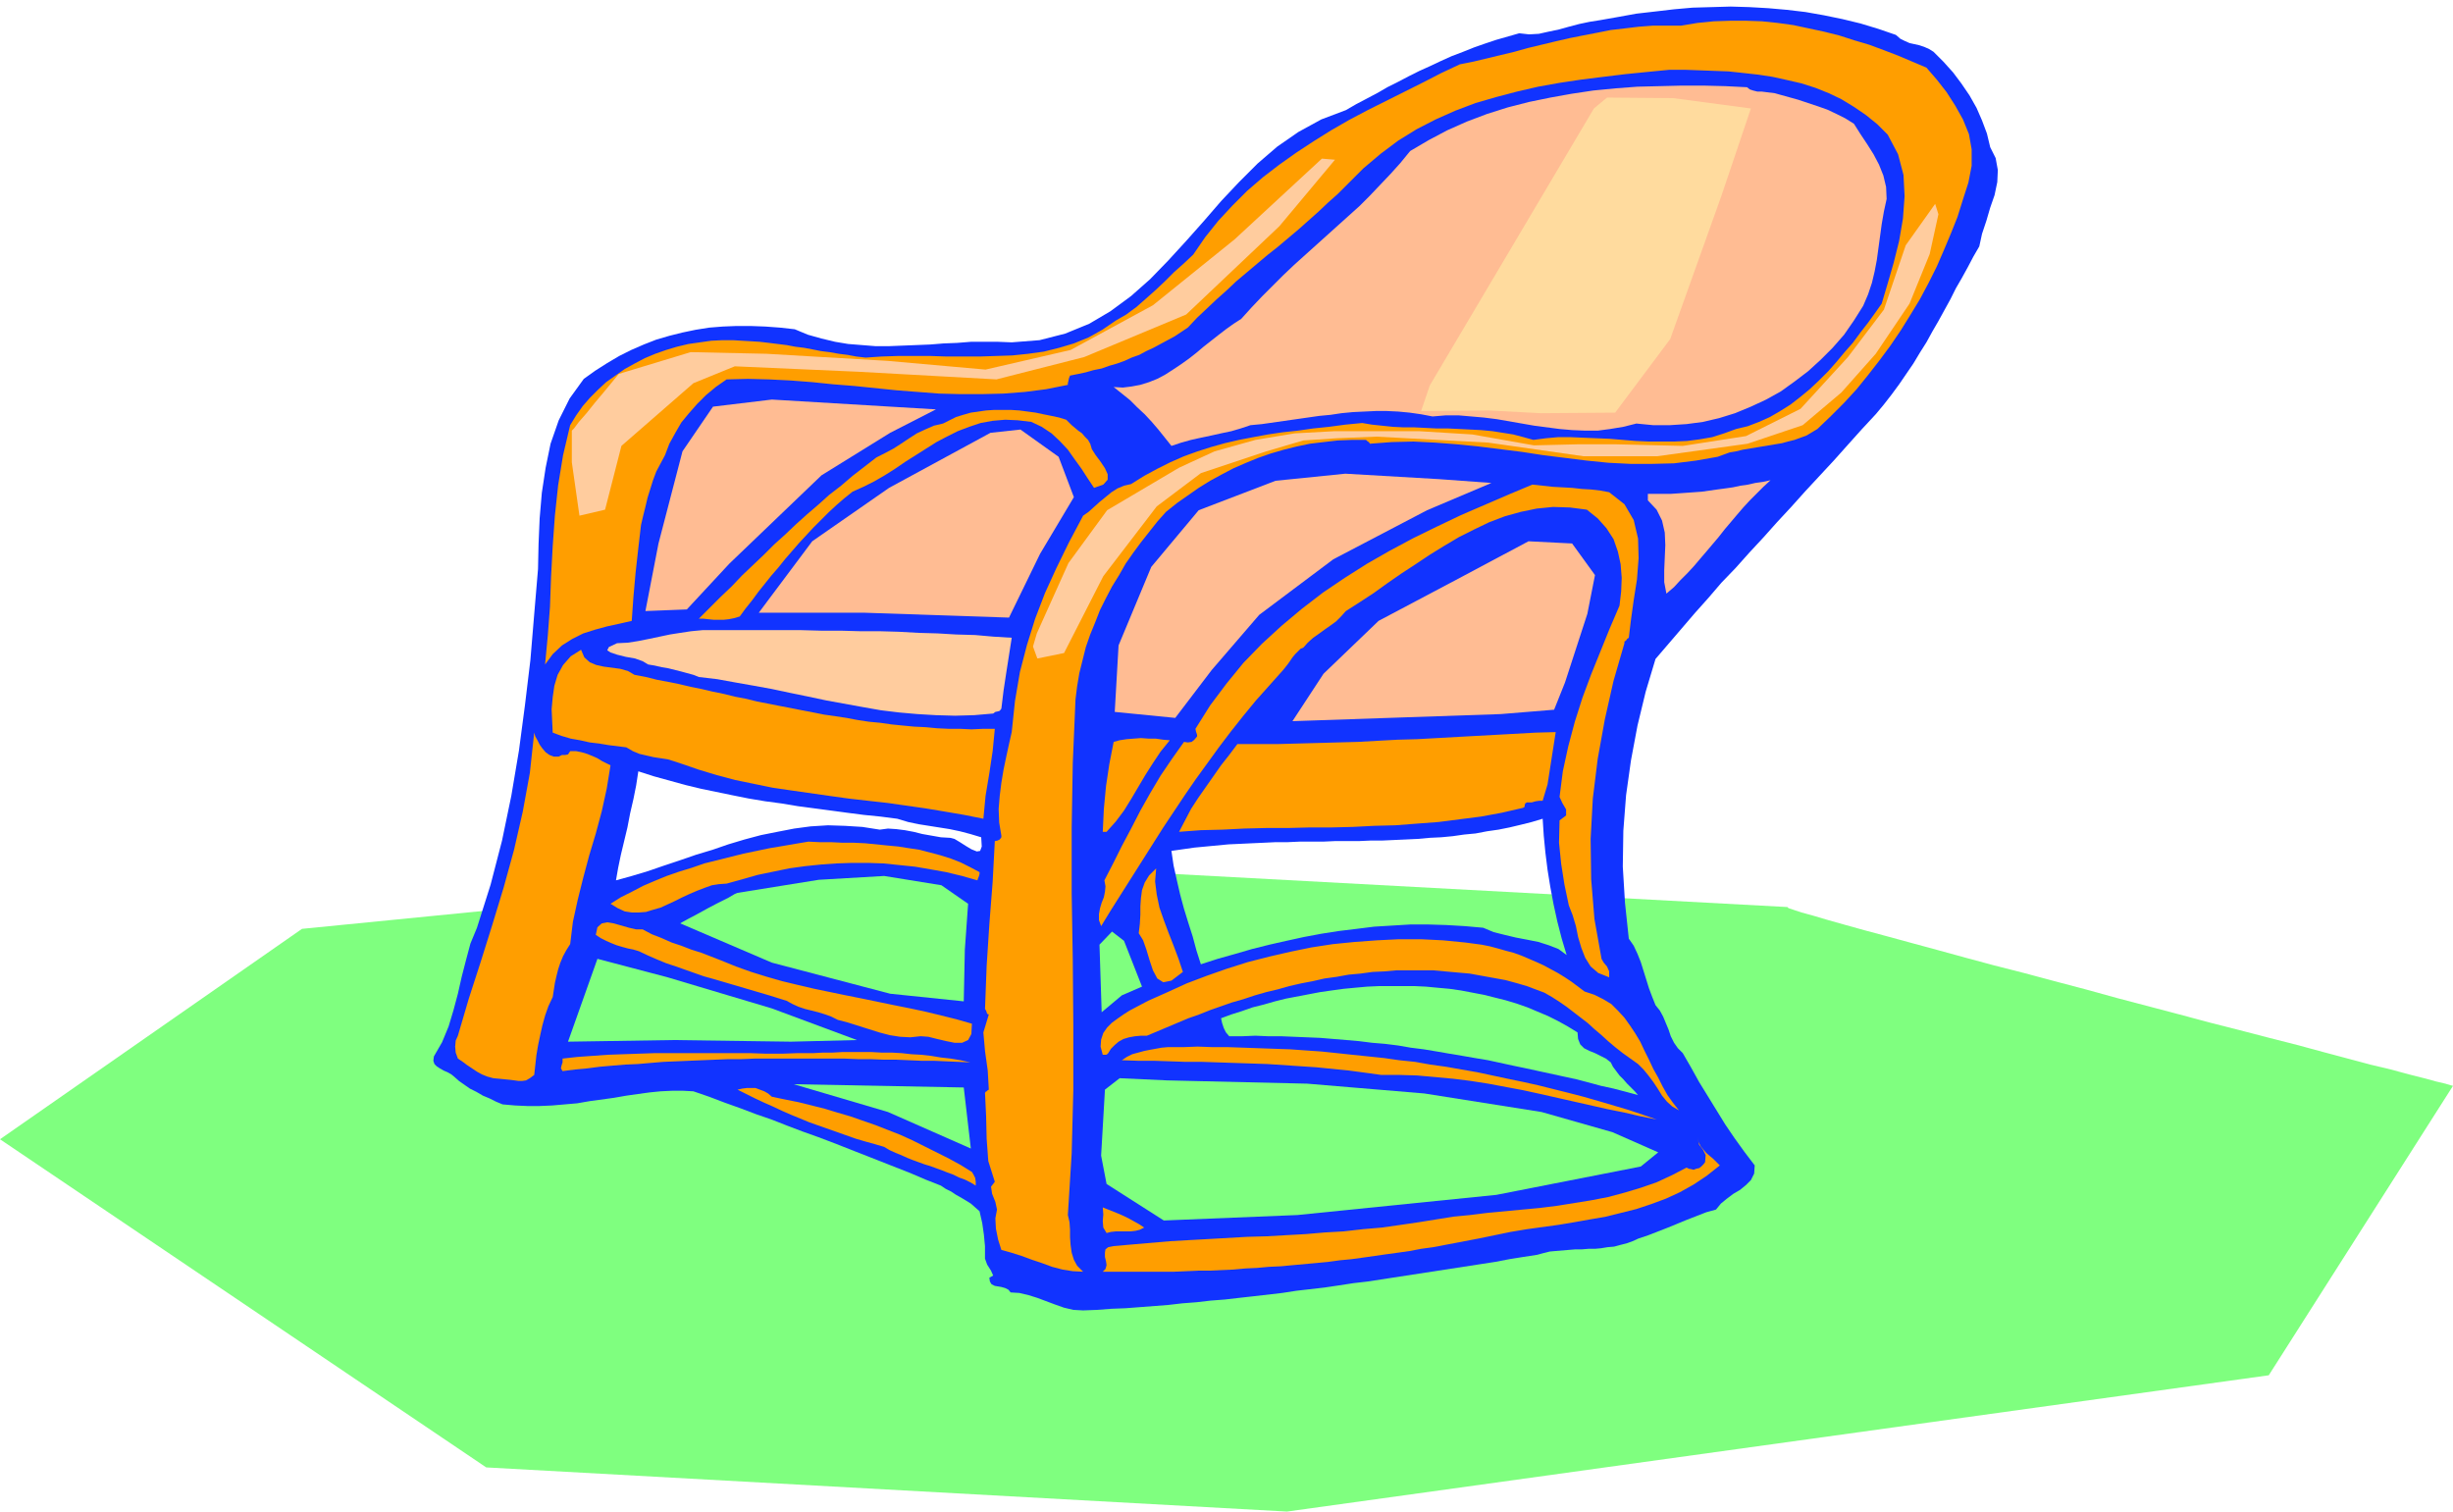
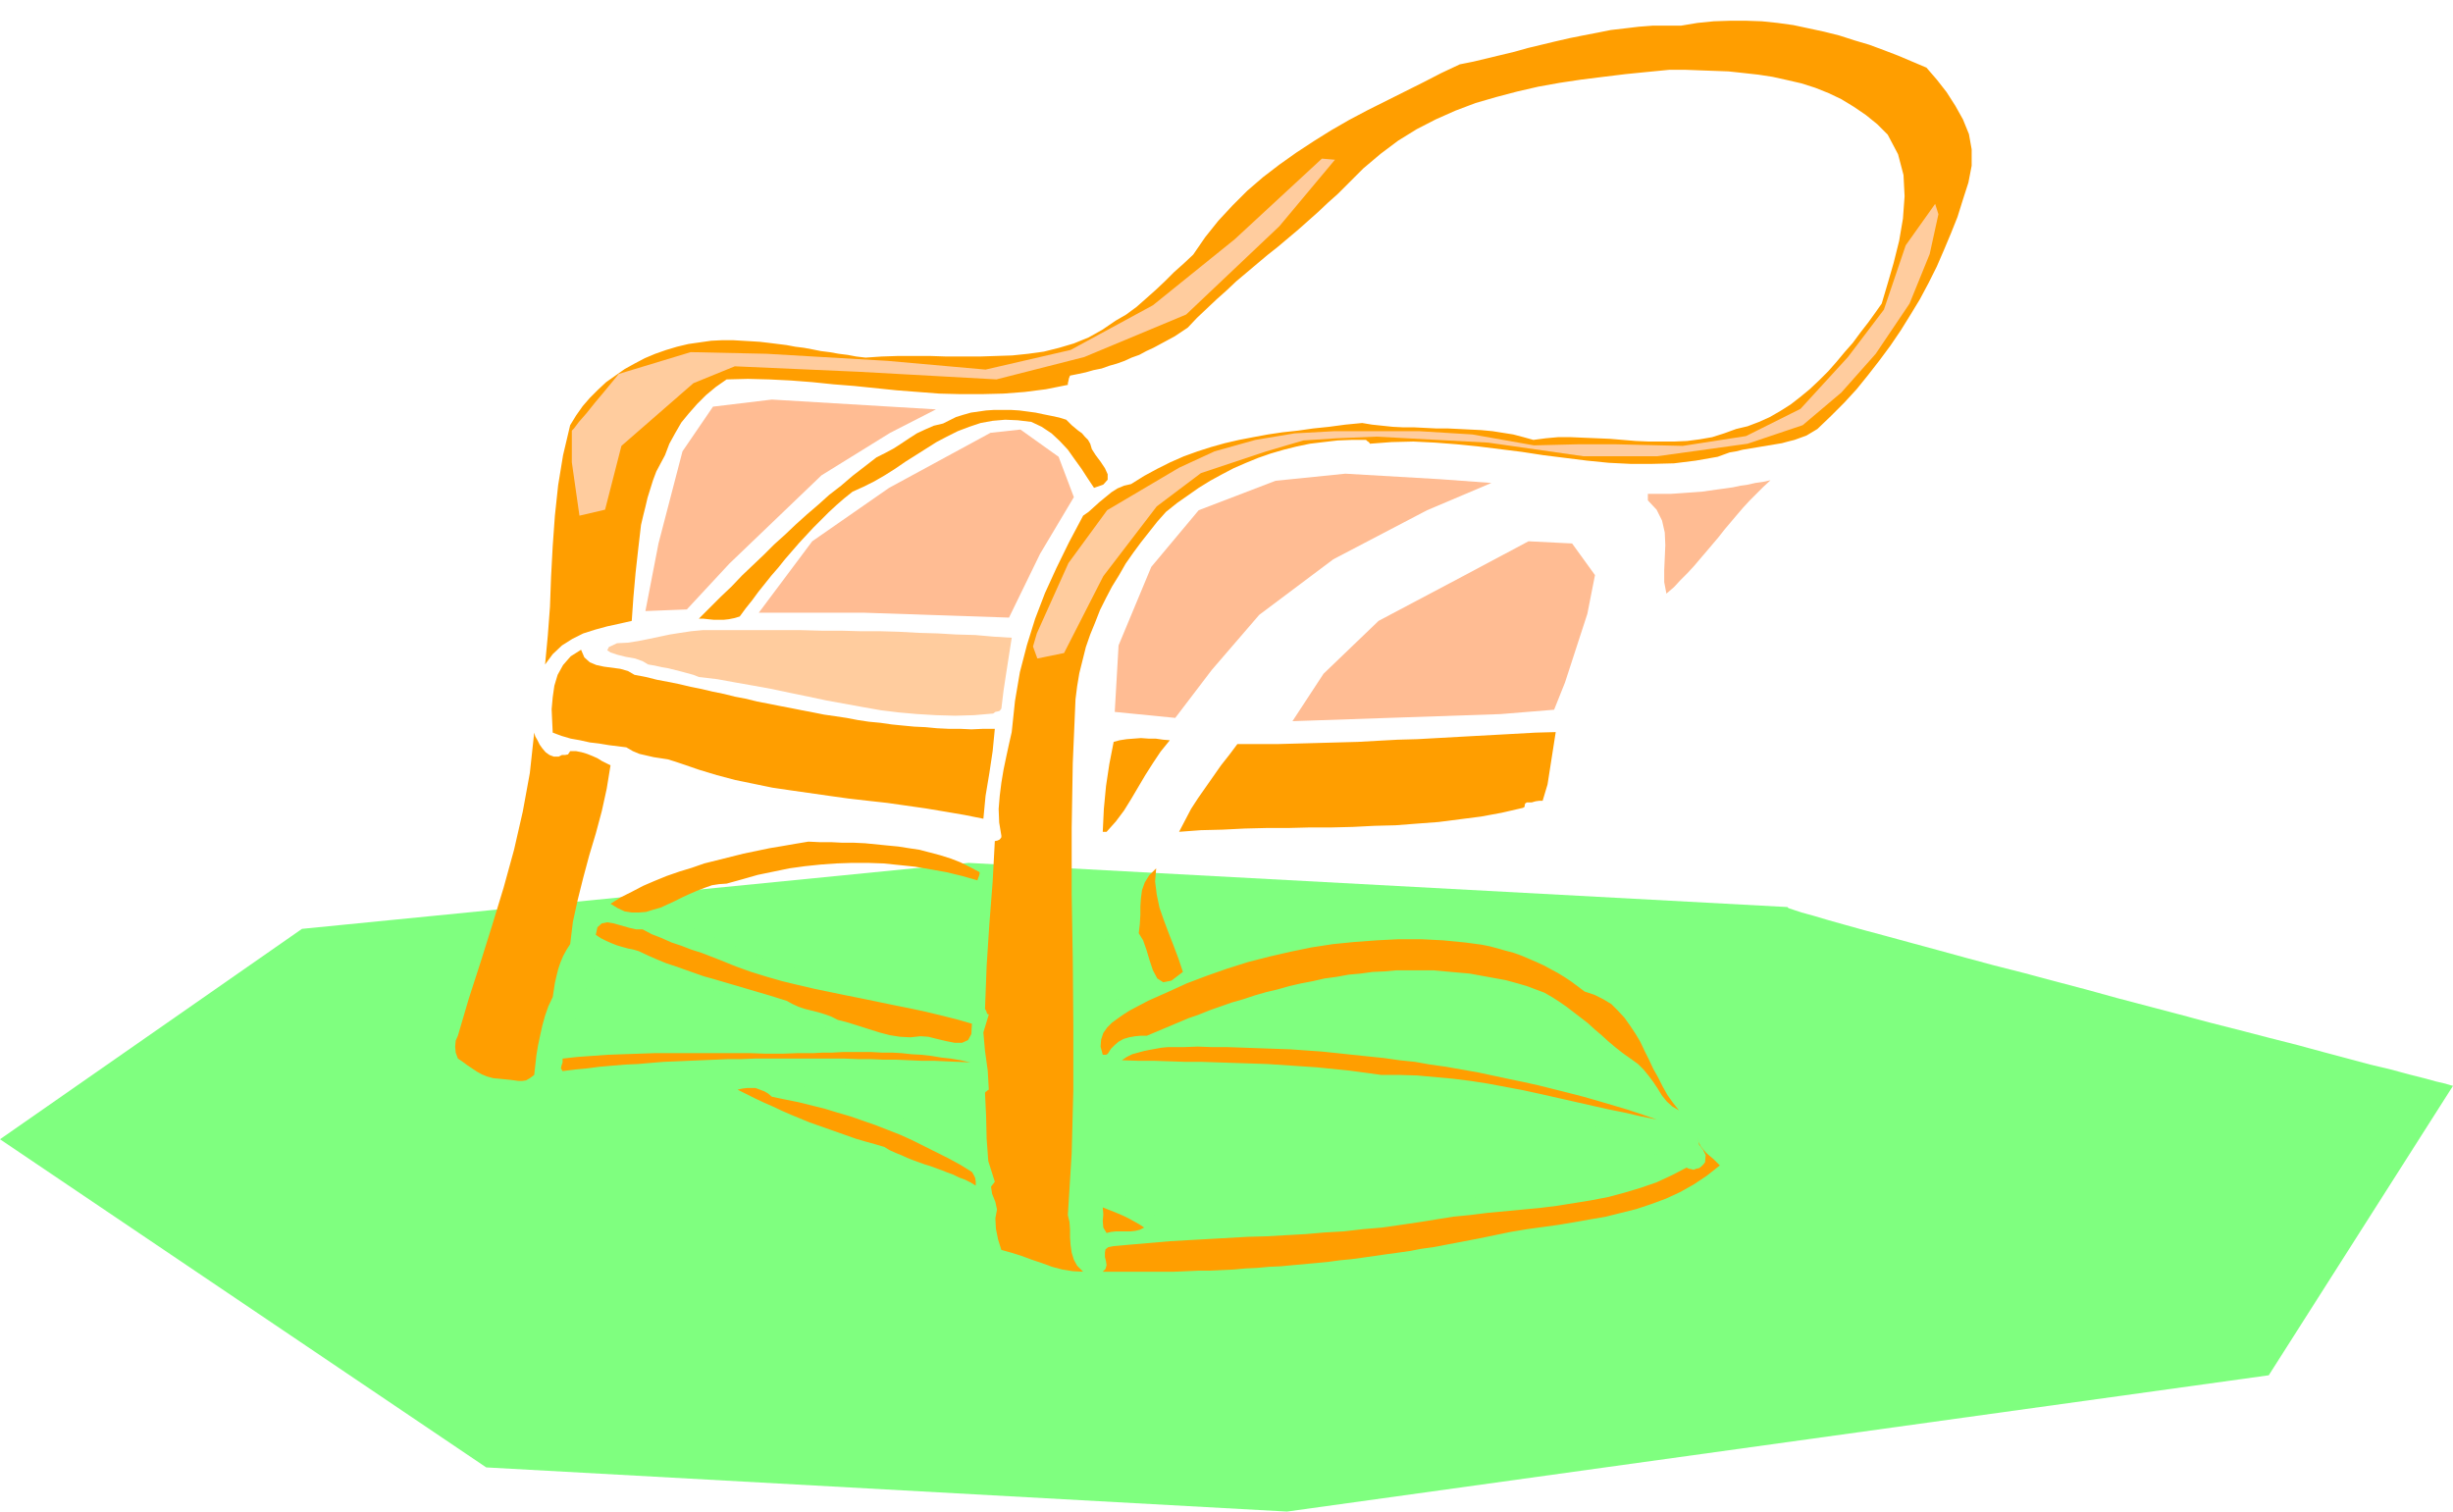
<svg xmlns="http://www.w3.org/2000/svg" width="432" height="2.773in" fill-rule="evenodd" stroke-linecap="round" preserveAspectRatio="none" viewBox="0 0 4500 2773">
  <style>.pen1{stroke:none}.brush2{fill:#7fff7f}.brush4{fill:#ff9e00}.brush5{fill:#ffbc93}.brush6{fill:#ffcc9e}</style>
  <path d="m3279 1664-1502-81-1223 121L0 2090l892 602 1469 81 1801-250 338-531-4-1-10-3-17-4-22-6-28-7-33-9-38-9-41-11-45-12-48-13-51-13-54-14-55-14-56-15-57-15-57-15-58-16-57-15-56-15-55-14-52-14-51-14-48-13-44-12-41-11-36-10-32-9-27-8-22-6-15-5-9-3-2-2z" class="pen1 brush2" />
-   <path d="m3478 64 8 7 8 4 9 4 9 2 9 2 9 3 9 4 8 5 18 18 18 20 15 20 15 22 13 23 10 23 9 24 6 25 10 20 4 22-1 22-5 24-8 23-7 24-8 24-5 23-11 19-10 19-11 20-11 19-10 20-11 20-11 20-11 19-11 20-12 19-12 20-13 19-13 19-14 19-14 18-15 18-26 28-26 29-25 28-26 28-26 28-26 29-26 28-25 28-26 28-25 28-26 27-24 28-25 28-24 28-24 28-24 28-18 60-15 62-12 64-9 64-5 65-1 66 4 66 7 66 9 13 7 15 6 15 5 16 5 16 5 16 6 16 6 15 8 10 6 11 5 12 5 12 4 12 6 12 7 10 9 9 15 26 15 27 16 26 16 26 16 26 17 25 18 25 19 25-1 15-6 12-9 9-11 9-12 7-12 9-11 9-9 11-18 5-18 7-18 7-17 7-17 7-18 7-18 7-18 6-11 5-11 4-12 3-11 3-12 1-12 2-11 1h-12l-12 1h-12l-12 1-12 1-12 1-11 1-12 3-11 3-26 4-25 4-26 5-26 4-26 4-26 4-26 4-26 4-26 4-26 4-26 4-26 4-26 3-26 4-27 4-26 3-26 3-26 4-26 3-26 3-27 3-26 3-26 2-26 3-26 2-26 3-26 2-26 2-26 2-26 1-26 2-26 1-18-1-17-4-17-6-16-6-16-6-16-5-17-4-16-1-4-5-6-3-7-2-6-1-6-1-6-3-3-5-1-7 7-4-4-9-7-11-4-11v-23l-2-21-3-21-5-22-8-7-8-7-8-5-10-6-9-5-9-6-10-5-9-6-28-11-28-12-28-11-28-11-28-11-28-11-28-11-29-11-28-10-29-11-28-11-29-10-29-11-28-10-29-11-29-10-19-1h-20l-21 1-20 2-22 3-21 3-23 4-22 3-22 3-23 4-23 2-23 2-23 1h-23l-22-1-23-2-12-5-12-6-12-5-12-7-12-6-10-7-10-7-9-8-5-4-7-4-7-3-7-4-6-4-4-4-2-6 1-8 15-26 12-29 9-30 8-30 7-31 8-31 8-30 12-29 25-79 21-81 17-82 14-83 11-83 10-83 7-84 7-83 1-46 2-47 4-47 7-46 9-44 15-43 20-40 26-36 21-15 22-14 22-13 22-11 23-10 23-9 24-7 24-6 24-5 25-4 25-2 25-1h26l27 1 27 2 27 3 24 10 25 7 25 6 24 4 25 2 25 2h25l25-1 25-1 25-1 25-2 25-1 25-2h50l25 1 51-4 47-12 44-18 39-23 38-28 35-31 33-34 33-36 32-36 32-37 33-35 34-34 36-31 39-27 42-23 45-17 19-11 19-10 19-10 19-11 20-10 19-10 20-10 20-9 19-9 20-9 21-8 20-8 20-7 21-7 21-6 21-6 18 2 18-1 18-4 19-4 18-5 19-5 19-4 19-3 34-6 33-6 35-4 34-4 34-3 35-1 35-1 34 1 35 2 34 3 34 4 34 6 34 7 33 8 33 10 32 11zm-604 1688-9-30-8-31-7-32-6-32-5-31-4-32-3-31-2-31-20 6-20 5-21 5-20 4-21 3-21 4-21 2-21 3-21 2-21 1-22 2-21 1-22 1-22 1h-21l-22 1h-44l-22 1h-43l-22 1h-22l-21 1-22 1-21 1-22 1-21 2-21 2-21 2-21 3-21 3 4 27 6 27 6 26 7 26 8 26 8 25 7 26 8 25 31-10 32-9 31-9 32-8 31-7 32-7 32-6 32-5 33-4 32-4 33-2 33-2h33l33 1 34 2 34 3 19 8 20 5 21 5 21 4 20 4 19 6 18 7 15 11zm20 142-18-11-18-10-18-9-19-8-19-8-20-7-20-6-20-5-20-5-21-4-21-4-21-3-22-2-21-2-21-1h-65l-22 1-22 2-21 2-22 3-21 3-21 4-21 4-21 4-20 5-21 6-20 5-20 7-19 6-19 7 2 9 3 9 4 8 6 7h24l24-1 23 1h24l24 1 24 1 24 1 24 2 24 2 23 2 24 3 24 2 24 3 23 4 24 3 24 4 23 4 24 4 23 4 24 4 23 5 23 5 24 5 23 5 23 5 23 5 23 5 23 6 22 6 23 5 23 6 22 6-6-7-7-7-7-7-7-8-7-7-6-8-6-8-4-8-9-7-10-5-10-5-10-4-10-5-7-7-4-10-1-12zm-1248-392-31-4-30-3-31-4-30-4-30-4-30-4-30-5-30-4-30-5-30-6-29-6-29-6-29-7-29-8-29-8-28-9-4 26-5 25-6 26-5 26-6 25-6 25-5 24-4 23 29-8 30-9 29-10 30-10 29-10 30-9 29-10 30-9 30-8 30-6 31-6 30-4 32-2 31 1 32 2 32 5 15-2 15 1 16 2 16 3 16 4 17 3 17 3 17 1 8 2 10 6 11 7 10 6 10 4 6-1 3-8-1-17-20-6-19-5-19-4-19-3-19-3-19-3-19-4-20-6z" class="pen1" style="fill:#13f" />
  <path d="m3534 124 19 22 18 23 16 25 14 25 11 27 5 28v30l-6 31-10 31-10 32-12 30-13 31-13 30-15 30-16 30-17 28-18 29-19 28-20 27-21 27-21 26-23 25-24 24-25 24-10 6-10 6-11 4-11 4-12 3-11 3-12 2-12 2-12 2-12 2-12 2-12 2-12 3-12 2-11 4-11 4-40 7-40 5-40 1h-40l-40-2-40-4-40-5-40-5-39-6-40-5-40-5-40-4-39-3-40-2-40 1-40 3-1-2-1-1-3-2-2-2h-26l-26 1-26 3-25 3-24 5-24 6-24 7-23 8-22 9-23 10-21 11-22 12-21 13-20 14-20 14-20 16-16 18-15 19-15 19-14 19-14 20-12 21-13 21-11 21-11 22-9 23-9 22-8 23-6 24-6 24-4 24-3 24-5 117-2 119v120l2 121 1 121v119l-3 116-7 113 3 13 1 14v14l1 14 2 14 4 13 6 11 11 11-19-1-19-3-19-5-19-7-18-6-19-7-19-6-18-5-6-19-4-20-1-19 3-16-3-14-6-15-2-13 7-9-12-38-3-41-1-42-2-42 1-2 2-1 2-2 2-1-2-35-5-36-3-34 10-33-3-1-1-3-1-3-2-3 3-79 5-77 6-77 4-75 5-1 4-2 3-4v-3l-4-24-1-25 2-24 3-24 4-24 5-24 5-23 5-22 6-57 9-53 13-50 15-48 18-47 21-46 23-47 26-49 10-7 10-9 10-9 11-9 11-9 11-7 12-5 13-3 24-15 24-13 24-12 25-11 25-9 25-8 25-7 26-6 26-5 27-5 27-4 28-3 28-4 29-3 30-4 31-3 18 3 19 2 19 2 20 1h20l20 1 20 1h21l21 1 20 1 20 1 21 2 19 3 19 3 19 5 18 5 23-3 22-2h24l23 1 24 1 24 1 24 2 24 2 23 1h48l23-1 23-3 23-4 22-7 22-8 21-5 21-8 20-9 19-11 19-12 18-14 17-14 17-16 17-17 15-17 15-18 15-17 14-19 14-18 13-18 12-17 11-37 11-38 10-40 7-41 3-41-2-39-10-38-19-36-19-19-21-17-22-15-23-14-23-11-25-10-25-8-26-6-27-6-26-4-27-3-28-3-27-1-27-1-27-1h-27l-41 4-40 4-41 5-40 5-40 6-39 7-39 9-38 10-38 11-37 14-36 16-35 18-34 21-32 24-32 27-30 30-17 17-18 16-18 17-18 16-18 16-19 16-19 16-19 15-19 16-19 16-19 16-18 17-18 16-18 17-18 17-17 18-12 8-12 8-13 7-13 7-13 7-13 6-13 7-14 5-13 6-14 5-14 4-14 5-15 3-14 4-14 3-15 3-2 5-1 5-1 4v3l-40 8-39 5-39 3-40 1h-39l-39-1-39-3-39-3-39-4-39-4-38-3-39-4-39-3-40-2-39-1-39 1-20 14-18 15-16 16-15 17-14 17-11 19-11 20-8 21-8 15-8 15-6 16-5 16-5 16-4 17-4 16-4 17-5 43-5 45-4 45-3 43-22 5-23 5-22 6-22 7-20 10-19 12-17 16-14 19 5-53 4-53 2-55 3-56 4-56 6-56 9-55 13-55 11-18 12-17 13-15 15-15 15-14 17-12 17-12 18-10 19-10 19-8 20-7 20-6 21-5 21-3 21-3 21-1h18l17 1 17 1 16 1 17 2 16 2 16 2 16 3 16 2 16 3 15 3 16 2 17 3 16 2 16 3 17 2 29-2 30-1h60l30 1h60l30-1 30-1 29-3 29-4 28-7 27-8 27-11 25-14 25-17 19-11 19-14 17-15 18-16 17-16 17-17 18-16 17-16 22-32 24-30 26-28 27-27 29-25 30-23 31-22 32-21 32-20 33-19 34-18 34-17 34-17 34-17 33-17 34-16 25-5 25-6 25-6 25-6 25-7 25-6 25-6 26-6 25-5 26-5 25-5 26-3 25-3 26-2h52l30-5 30-3 30-1h29l29 1 29 3 29 4 28 6 28 6 28 7 28 9 27 8 27 10 26 10 26 11 26 11z" class="pen1 brush4" />
-   <path d="m3401 227 12 19 12 18 12 19 10 19 8 20 5 21 1 22-5 23-4 23-3 22-3 22-3 22-4 21-5 21-7 21-9 21-17 27-18 26-21 24-22 22-23 21-25 19-25 18-27 15-28 13-29 12-29 9-30 7-30 4-31 2h-30l-31-3-24 6-24 4-23 3h-23l-24-1-23-2-23-3-23-3-23-4-23-4-23-4-24-3-23-2-23-2h-24l-24 2-21-4-21-3-21-2-21-1h-20l-21 1-21 1-21 2-20 3-21 2-21 3-21 3-21 3-21 3-21 3-21 2-18 6-17 5-19 4-18 4-19 4-18 4-18 5-18 6-12-15-12-15-12-14-13-14-14-13-13-13-15-12-15-12 17 1 16-2 16-3 16-5 15-6 15-8 14-9 15-10 14-10 14-11 13-11 14-11 14-11 13-10 14-10 14-9 19-21 19-20 20-20 19-19 20-19 20-18 20-18 20-18 20-18 20-18 20-18 19-19 19-20 19-20 18-20 18-22 34-20 34-18 36-16 37-14 38-12 39-10 39-8 39-7 40-6 41-4 40-3 41-1 40-1h40l40 1 40 2 5 4 6 2 8 2h8l8 1 8 1 8 1 7 2 18 5 18 5 18 6 18 6 17 6 17 8 16 8 16 10z" class="pen1 brush5" />
  <path d="m2000 814 3 10 7 11 9 12 8 12 5 11v10l-8 9-17 6-12-18-11-17-13-18-12-17-15-16-15-14-18-12-19-9-25-3-23-1-23 2-22 4-21 7-21 8-20 10-19 10-19 12-19 12-19 12-19 13-19 12-19 11-20 10-20 9-15 12-15 13-14 13-14 14-14 14-13 14-13 14-13 15-13 15-12 15-13 15-12 15-12 15-11 15-12 15-11 15-10 3-10 2-9 1h-19l-10-1-9-1h-8l20-20 20-20 20-19 19-20 20-19 20-19 19-19 20-18 20-19 20-18 21-18 20-18 22-17 21-18 22-17 22-17 16-8 15-8 14-9 15-10 14-9 15-7 16-7 17-4 12-6 12-6 13-4 14-4 14-2 14-2 15-1h30l16 1 15 2 15 2 14 3 15 3 14 3 13 4 5 5 5 5 6 5 6 5 7 5 5 6 6 6 4 7z" class="pen1 brush4" />
  <path d="m3057 1089-4-21v-22l1-23 1-23-1-23-5-22-10-20-16-17v-12h42l15-1 14-1 14-1 14-1 14-2 14-2 15-2 14-2 14-3 14-2 13-3 14-2 14-3-13 12-13 13-12 12-12 13-12 14-11 13-11 13-11 14-11 13-11 13-12 14-11 13-12 13-13 13-12 13-14 12z" class="pen1 brush5" />
-   <path d="m2952 903 28 22 17 29 8 34 1 36-3 39-6 38-5 36-4 33-3 2-2 3-3 2v3l-20 69-16 71-13 72-9 73-4 74 1 74 6 73 13 73 4 7 6 7 4 9v11l-20-8-14-12-10-16-7-18-6-20-4-20-6-20-7-18-8-38-6-38-4-39 1-41 12-9v-11l-7-12-5-11 6-47 10-46 12-45 14-44 16-43 17-42 17-42 18-42 3-26 1-25-2-25-5-23-8-23-13-20-16-18-20-16-31-4-31-1-30 3-29 6-29 8-29 11-27 13-28 14-27 16-26 16-27 18-26 17-26 18-25 18-26 17-25 16-9 10-9 9-11 8-10 7-11 8-10 7-10 9-8 9-5 2-5 5-5 5-5 6-4 6-5 7-4 5-4 5-25 28-25 28-23 28-23 29-22 29-21 29-21 29-20 29-20 30-20 30-19 30-19 30-19 30-19 30-19 30-19 31-4-11v-11l2-11 3-10 4-10 2-10 1-10-2-11 16-31 16-32 17-32 17-33 18-32 19-32 21-31 22-31 7 1 7-1 5-4 5-6v-3l-1-3-1-3-1-5 27-43 30-40 31-38 34-35 36-33 37-31 39-30 40-27 41-26 42-24 43-23 43-21 44-21 44-19 44-19 43-18 19 2 18 2 18 1 18 1 18 2 17 1 17 2 16 3z" class="pen1 brush4" />
  <path d="m1856 1170-5 32-5 32-5 33-4 33-3 4-3 1-5 1-4 3-35 3-35 1-35-1-34-2-34-3-33-4-34-6-33-6-33-6-33-7-34-7-33-7-33-6-34-6-33-6-34-4-10-4-11-3-11-3-12-3-12-3-12-2-13-3-12-2-10-6-14-5-17-3-16-4-12-4-6-4 3-6 15-7 20-1 19-3 20-4 19-4 19-4 19-3 20-3 21-2h180l37 1h36l36 1h36l35 1 36 2 35 1 34 2 35 1 34 3 33 2z" class="pen1 brush6" />
  <path d="m1164 1238 21 4 20 5 21 4 20 4 21 5 20 4 21 5 20 4 20 5 21 4 20 5 21 4 20 4 21 4 20 4 21 4 20 4 21 3 20 3 21 4 20 3 21 2 21 3 20 2 21 2 21 1 21 2 21 1h21l21 1 22-1h21l-4 41-6 40-7 42-4 42-35-7-35-6-36-6-35-5-35-5-36-4-35-4-36-5-35-5-35-5-34-5-34-7-34-7-34-9-33-10-32-11-12-4-13-4-13-2-13-2-13-3-13-3-12-5-12-7-16-2-16-2-18-3-17-2-18-4-17-3-17-5-16-6-1-21-1-22 2-22 3-21 6-20 10-18 14-16 19-12 6 14 10 9 12 5 14 3 15 2 15 2 14 4 12 7zm1666 231h-6l-7 1-7 2h-9l-3 2-1 3v3l-3 2-39 9-38 7-39 5-39 5-40 3-39 3-39 1-39 2-40 1h-40l-39 1h-40l-40 1-40 2-40 1-40 3 11-21 11-21 13-20 14-20 14-20 14-20 15-19 15-20h74l37-1 37-1 36-1 37-1 36-2 37-2 36-1 36-2 36-2 36-2 37-2 36-2 36-2 37-1-5 32-5 32-5 32-9 30zm-1805-81 6-3h6l5-1 4-6h11l10 2 10 3 10 4 9 4 8 5 8 4 8 4-7 43-9 41-11 41-12 40-11 41-10 40-9 41-5 41-7 11-6 11-5 12-4 12-3 12-3 13-2 13-2 13-8 17-6 17-5 18-4 18-4 19-3 18-2 18-2 18-8 6-7 4-7 1h-7l-7-1-8-1-10-1-10-1-11-1-11-3-10-4-9-5-9-6-9-6-8-6-9-6-4-11-1-11 1-11 4-9 20-68 22-68 21-67 21-69 19-69 16-70 13-71 8-74 2 7 4 7 4 8 5 7 6 7 7 5 8 3h9zm1121-30-17 21-14 21-14 22-13 22-13 22-13 21-15 20-17 19h-7l2-42 4-42 6-40 8-41 11-3 13-2 13-1 13-1 14 1h13l14 2 12 1zm-349 242v3l-1 4-2 5-1 3-28-8-29-7-28-5-29-5-29-3-29-3-29-1h-29l-29 1-28 2-29 3-29 4-29 6-29 6-28 8-29 8-14 1-13 2-14 5-13 5-14 6-13 6-14 7-13 6-13 6-14 4-13 4-13 1h-13l-13-2-13-6-13-8 19-12 20-10 21-11 21-9 22-9 23-8 23-7 23-8 24-6 24-6 24-6 24-5 24-5 24-4 23-4 24-4 21 1h21l20 1h21l21 1 20 2 20 2 21 2 19 3 20 3 19 5 19 5 19 6 18 7 18 9 17 9zm373 183-21 16-15 3-11-7-8-15-6-18-6-20-6-17-8-13 2-17 1-17v-15l1-15 2-15 5-14 8-13 13-13-2 24 3 24 5 24 8 23 9 24 9 23 9 24 8 24zm-847-21 27 11 28 10 29 9 28 8 29 7 30 7 29 6 29 6 30 6 29 6 29 6 30 6 28 6 29 7 28 7 28 8-1 19-6 11-11 5h-14l-15-3-17-4-16-4-14-1-19 2-19-1-19-3-19-5-19-6-19-6-19-6-19-5-12-6-11-4-13-4-12-3-12-3-12-4-11-5-11-6-16-5-16-5-17-5-17-5-17-5-17-5-17-5-17-5-18-5-17-6-17-6-17-6-18-6-17-7-16-7-17-8-10-3-10-2-11-3-10-3-10-4-9-4-10-5-9-6 3-14 8-7 10-2 12 2 14 4 14 4 13 3h12l17 9 18 7 18 8 18 6 18 7 19 6 18 7 18 7zm1584 57 18 6 16 8 15 9 12 12 12 13 10 14 10 15 9 15 8 17 8 16 8 17 9 16 8 16 9 16 10 14 11 14-12-7-10-9-9-11-8-13-8-12-9-12-9-11-10-10-14-10-14-10-14-11-13-11-12-11-13-11-12-11-13-10-13-10-13-10-13-9-14-9-14-8-16-6-16-6-17-5-22-6-22-4-22-4-22-4-23-2-22-2-22-2h-67l-22 2-22 1-22 3-22 2-22 4-22 3-22 5-21 4-22 5-21 6-21 5-21 6-21 7-21 6-20 7-20 7-20 8-20 7-19 8-19 8-19 8-19 8h-11l-11 1-11 2-10 3-9 5-7 6-7 7-5 8-2 2-2 1h-6l-4-15 1-13 4-12 7-10 9-9 11-8 10-7 11-7 34-18 36-16 35-16 37-14 37-13 38-12 39-10 39-9 39-8 39-6 40-4 41-3 40-2h41l40 2 41 4 15 2 15 2 15 3 15 4 14 4 15 4 14 5 14 6 14 6 13 6 13 7 13 7 13 8 12 8 12 9 12 9z" class="pen1 brush4" />
  <path d="m3040 2054-30-6-30-7-30-6-31-7-31-7-31-7-31-7-32-7-32-6-32-6-32-5-32-4-33-3-33-3-33-1h-33l-29-4-30-4-30-3-30-3-30-2-30-2-30-2-30-1-30-1-30-1-30-1h-30l-29-1-30-1h-29l-29-1 9-6 10-5 11-3 11-3 10-2 11-2 11-2 11-1h28l27-1 28 1h28l29 1 28 1 28 1 29 1 28 2 29 2 29 3 28 3 29 3 29 3 28 4 29 3 28 5 29 4 28 5 29 5 28 6 28 6 29 6 27 6 28 7 28 7 27 7 28 8 27 8 27 8 27 9 26 9zm-1260-105-22-1-23-1-22-1h-23l-23-1-23-1h-23l-24-1h-23l-24-1h-166l-24 1h-24l-24 1-24 1-24 1-23 1-24 1-24 2-23 2-23 1-24 2-23 2-23 3-22 2-23 3-3-5 1-5 2-6v-7l27-3 28-2 28-2 28-1 29-1 29-1h175l29 1h30l28-1h29l18-1h17l18-1h54l18 1h19l18 1 18 2 18 1 18 2 18 3 18 2 18 3 18 4zm-364 63 24 5 25 5 24 6 24 6 23 7 24 7 23 8 23 8 23 9 23 9 22 10 22 11 22 11 22 11 22 12 21 13 3 5 3 6 1 7v7l-10-6-10-5-11-4-10-5-11-4-10-4-11-4-11-4-10-3-11-4-11-4-10-4-11-5-10-4-11-5-10-6-17-5-18-5-17-5-17-6-17-6-17-6-17-6-17-6-17-7-17-7-16-7-17-8-16-7-17-8-16-8-16-8 9-2 8-1h16l8 3 8 3 7 4 7 6zm1739 126-24 19-24 16-25 14-26 12-27 10-27 9-28 7-28 7-29 5-28 5-30 5-29 4-29 4-30 5-29 6-29 6-21 4-21 4-21 4-21 4-22 3-21 4-21 3-22 3-21 3-21 3-22 3-21 2-22 3-21 2-22 2-22 2-21 2-22 1-22 2-21 1-22 2-22 1-22 1h-21l-22 1-22 1h-131l5-5 2-7-1-7-2-8v-8l1-6 5-4 10-2 34-3 35-3 35-3 35-2 36-2 35-2 35-2 36-1 35-2 36-2 35-3 35-2 35-4 35-3 35-5 34-5 31-5 31-5 31-3 32-4 32-3 32-3 32-3 32-4 31-5 31-5 31-6 30-8 30-9 29-10 28-13 27-14 4 2 5 1 4 1 5-2 5-1 4-3 4-4 3-4 1-13-5-10-7-9-3-13 2 8 4 8 5 6 5 6 7 6 6 5 6 6 6 6zm-1056 114-8 4-8 2-9 1h-27l-9 1-8 2-6-10-1-12 1-12-1-13 10 4 10 4 10 4 9 4 10 5 9 5 9 5 9 6z" class="pen1 brush4" />
-   <path d="m2924 199-301 508-16 47 125-1 94 5 137-1 101-135 94-263 54-160-143-19-121-1-24 20z" class="pen1" style="fill:#ffdb9e" />
  <path d="M1049 790v58l14 98 47-11 30-117 132-115 76-31 227 10 253 14 161-41 187-78 171-162 102-122-24-2-160 148-150 121-151 82-156 36-180-16-222-13-139-3-132 40-4 5-9 11-14 17-16 19-16 20-14 16-9 12-4 4zm846 396 8 22 49-10 72-141 98-128 81-61 120-40 68-20 61-4 73-3 205 11 175 25h135l166-23 101-34 71-60 63-71 62-92 37-91 16-73-6-19-54 76-40 118-66 87-87 95-100 50-116 18-125-3h-65l-83 2-113-20-98-6h-155l-73 4-72 12-75 21-65 30-132 78-71 97-58 129-7 24z" class="pen1 brush6" />
  <path d="m1416 733-108 13-56 82-44 169-24 124 76-3 78-84 169-162 126-78 84-43-301-18zm401 61-186 101-141 98-98 131h192l267 9 57-117 62-104-28-74-70-50-55 6z" class="pen1 brush5" />
  <path d="m2027 1999-7 121 10 52 105 67 245-10 365-37 265-52 32-26-84-37-130-37-215-34-215-18-257-6-87-4-27 21zm-779-305 168 72 217 57 135 14 2-95 6-84-49-34-105-17-120 7-149 24-5 2-12 7-18 9-19 10-20 11-17 9-11 6-3 2zm-152 65-54 152 193-3 216 3 121-3-156-58-191-57-129-34zm672 236-312-6 173 51 152 67-13-112zm327-185-33-84-22-17-23 24 4 124 37-31 37-16z" class="pen1 brush2" />
  <path d="m2045 1306 7-122 60-144 87-104 141-54 128-13 172 10 96 7-118 50-172 90-136 102-87 101-67 88-111-11zm326 17 57-87 101-97 153-81 122-65 80 4 42 58-14 71-41 126-20 50-98 8-382 13z" class="pen1 brush5" />
</svg>